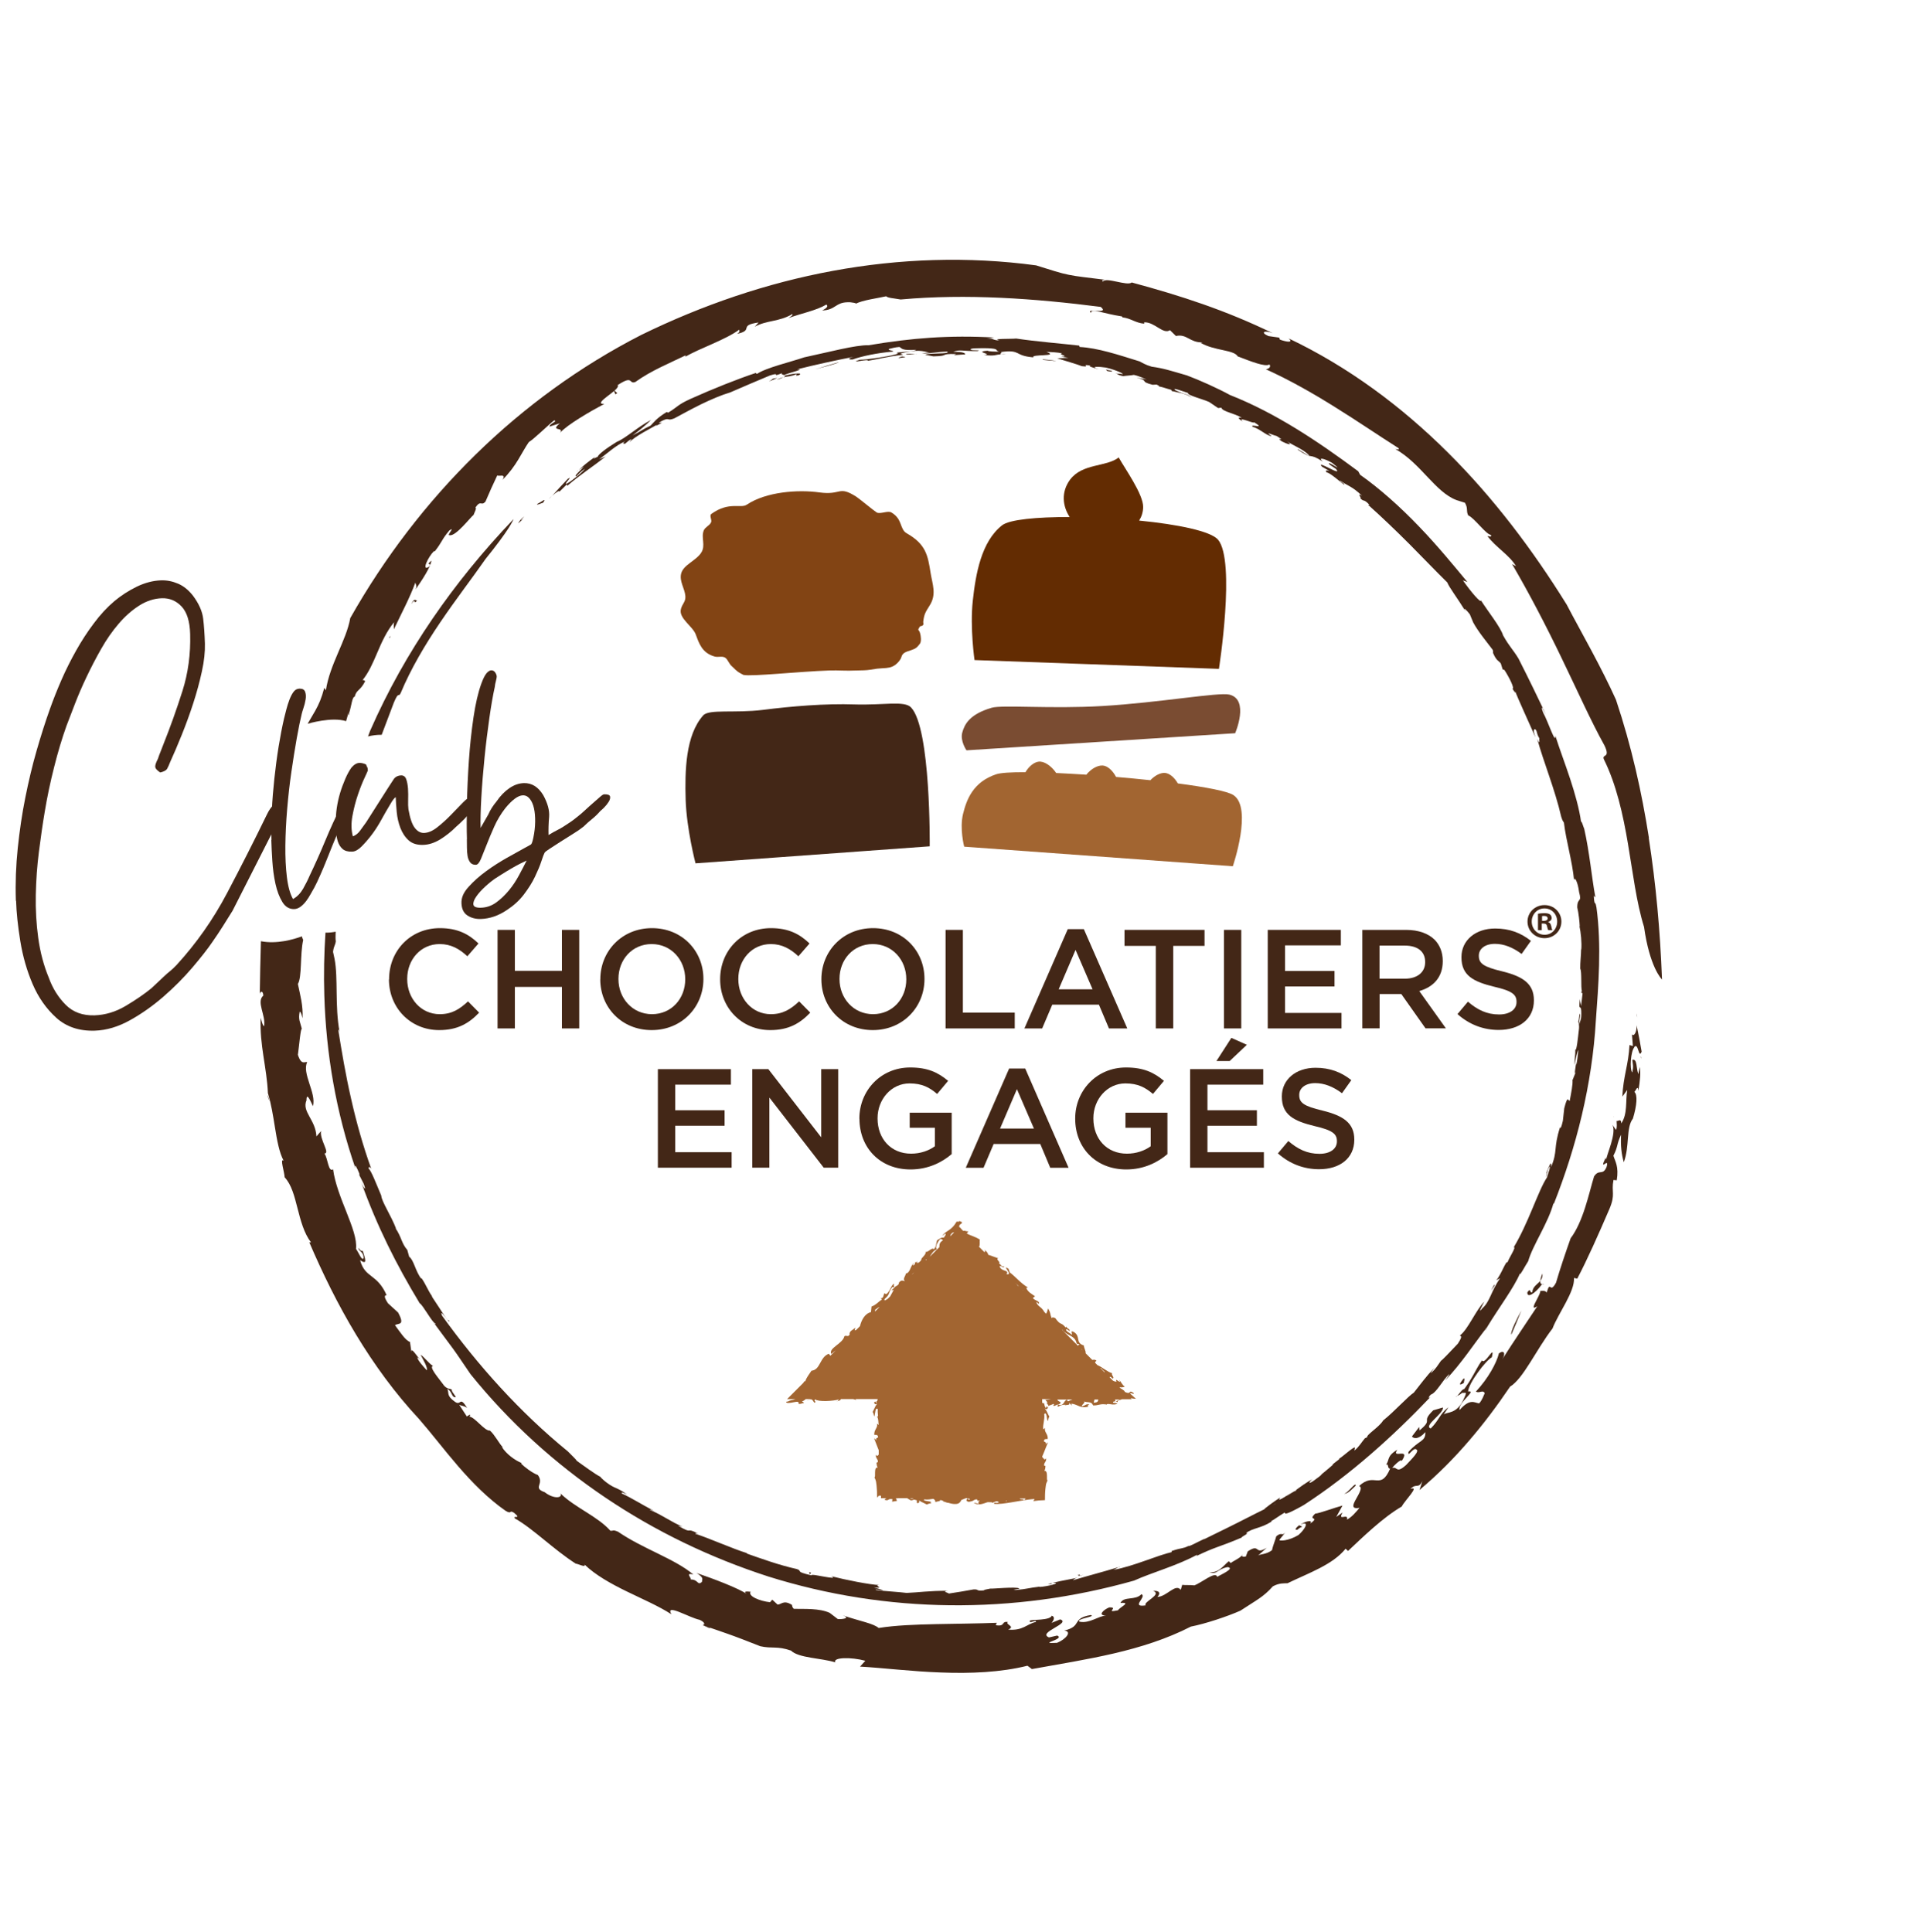
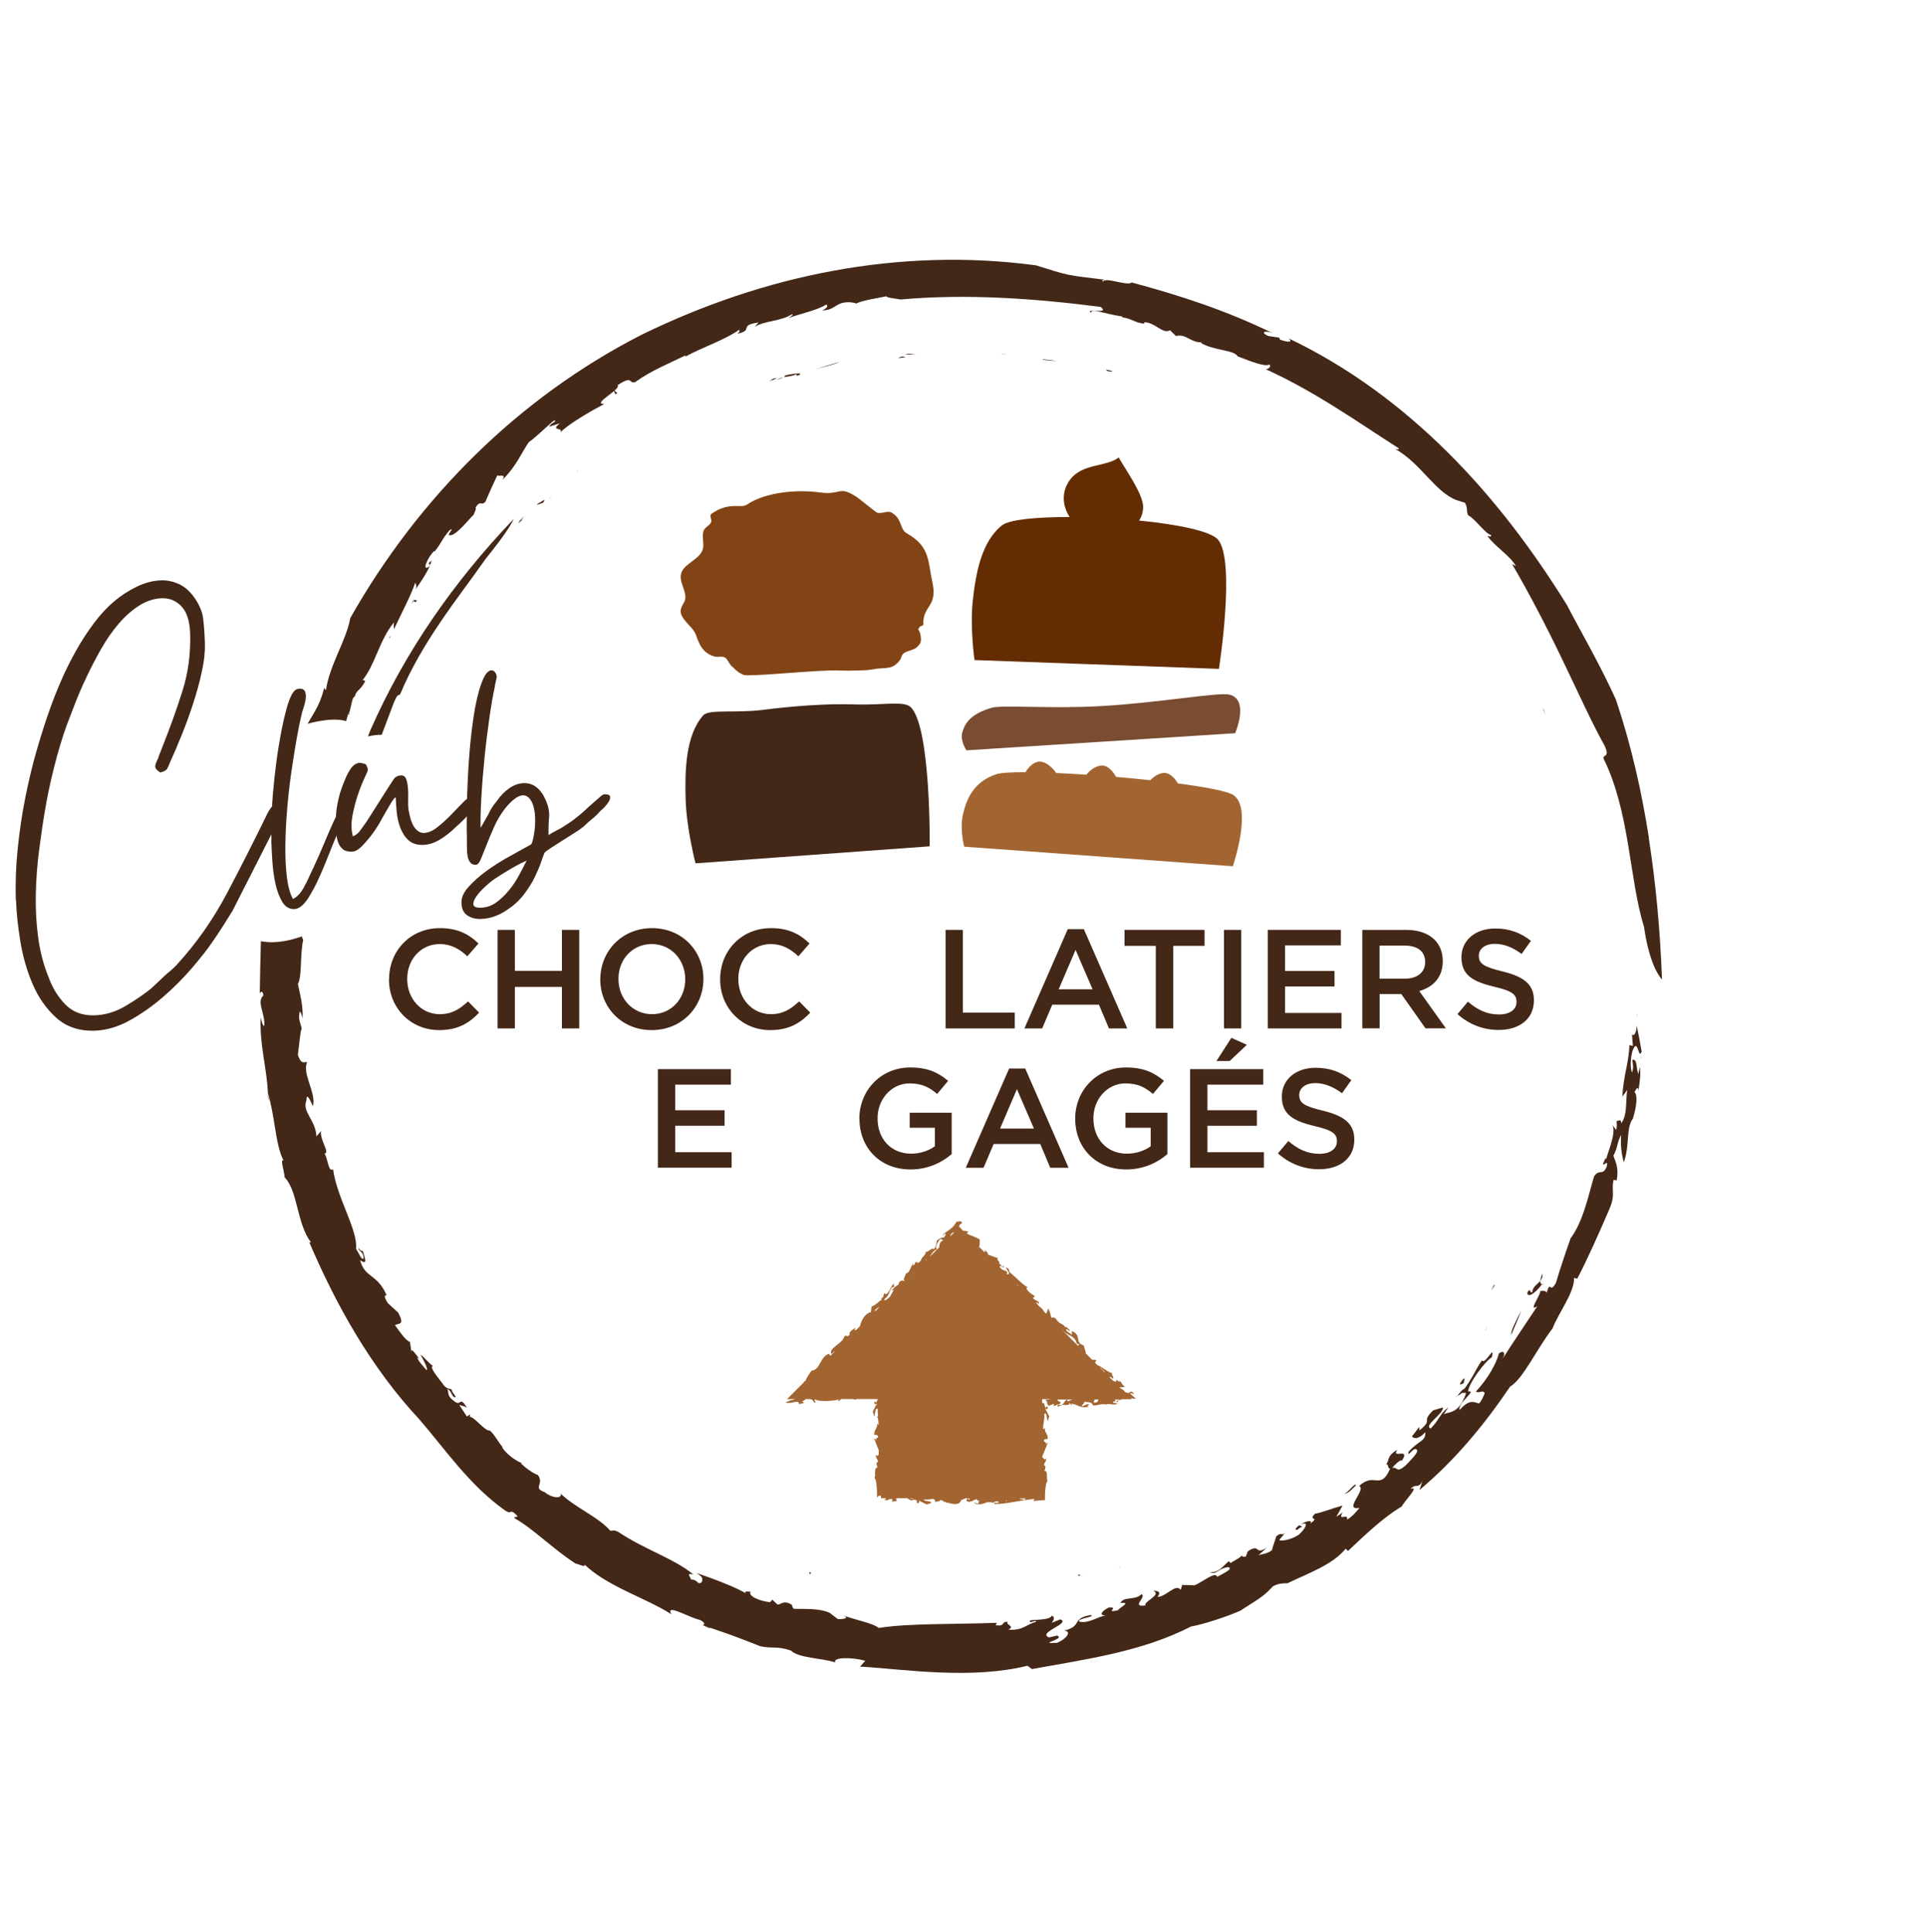
<svg xmlns="http://www.w3.org/2000/svg" viewBox="0 0 264.91 265.68" data-name="Calque 1" id="Calque_1">
  <defs>
    <style> .cls-1 { fill: #a26531; } .cls-2 { fill: #432717; } .cls-3 { fill: #824414; } .cls-4 { fill: #7a4c32; } .cls-5 { fill: #632c02; } </style>
  </defs>
  <path d="M132.86,103.17l36.94-2.35s2-4.63-.79-5.31c-1.47-.36-9.64,1.11-17.48,1.57-7.02.42-13.76-.19-15.21.24-3.06.9-3.73,2.29-4.04,3.43-.3,1.14.58,2.41.58,2.41" class="cls-4" />
  <path d="M95.61,118.71l32.2-2.34s.17-16.19-2.56-19.09c-.91-.98-3.8-.29-7.78-.42-3.98-.14-8.66.25-12.59.75-3.9.48-7.41-.14-8.21.76-2.42,2.72-2.53,7.59-2.41,11.62.13,4.03,1.36,8.74,1.36,8.74" class="cls-2" />
  <path d="M169.57,109.33c-.79-.53-3.78-1.1-7.65-1.61-.48-.83-1.15-1.39-1.76-1.44-.61-.05-1.38.33-2.02,1-1.52-.16-3.12-.32-4.71-.45-.48-.9-1.19-1.53-1.83-1.57-.69-.05-1.59.43-2.26,1.26-1.44-.09-2.83-.17-4.14-.23-.69-1.02-1.69-1.66-2.43-1.56-.62.08-1.32.64-1.8,1.45-1.97-.01-3.41.08-4.01.28-3.18,1.06-4.08,3.46-4.57,5.47-.49,2.01.16,4.49.16,4.49l36.93,2.69s2.74-8,.1-9.77" class="cls-1" />
  <path d="M102.2,92.8c1.11.25,7.54-.46,11.86-.61,1.31-.04,1.99.08,3.85,0,.54-.02,1.12,0,1.78-.11q.96-.17,1.55-.19c.87-.04,1.28-.09,1.81-.45.39-.28.77-.74.86-1.08.17-.63.63-.72,1.37-.97.63-.22.74-.32,1.17-.86.25-.33.14-1.1.04-1.45-.17-.64-.45-.28-.03-.94.03-.04.35-.04.46-.23.06-.1-.02-.33,0-.45.14-1.09.32-1.29.91-2.25.95-1.53.34-2.9.1-4.44-.38-2.4-.63-3.93-3.28-5.44-1.01-.57-.53-1.95-2.12-2.87-.49-.28-1.54.28-2.02,0-.33-.2-2.47-1.96-2.79-2.16-2.5-1.59-2.01-.17-5.06-.59-3-.42-7.37-.08-9.99,1.68-.86.58-2.43-.48-4.87,1.27-.34.26.12.81-.05,1.17-.22.46-.78.62-.99,1.08-.43,1,.29,2.08-.36,3.08-.7,1.1-2.43,1.66-2.75,2.84-.3,1.09.49,2.07.57,3.14.05.79-.39.99-.6,1.73-.39,1.31,1.61,2.37,2.04,3.57.45,1.22.86,2.51,2.57,3,.53.15,1.05-.12,1.49.18.33.23.52.85.88,1.15.42.36.57.65,1.23,1" class="cls-3" />
  <path d="M167.46,74.22c-.99-1.19-5.57-2.12-10.86-2.64.34-.54.54-1.16.55-1.86.03-1.75-2.51-5.29-3.36-6.82-1.68,1.33-4.99.78-6.69,3.06-1.25,1.71-1.03,3.63-.05,5.13-4.52,0-8.27.34-9.29,1.14-2.86,2.24-3.63,6.69-4.03,10.39-.4,3.7.24,8.14.24,8.14l33.6,1.21s2.32-14.82-.12-17.76" class="cls-5" />
  <path d="M207.77,183.51c-.18-.3.77-2.22,1.38-3.31-.44,1.11-.9,2.21-1.38,3.31" class="cls-2" />
  <path d="M201.23,190.16c-.71.44-.68.18,0-.64.18.05.03.37,0,.64" class="cls-2" />
  <path d="M201.38,191.12c-.49.59-.88.76-1.26.92.23.16,1.02-1.46,1.26-.92" class="cls-2" />
  <path d="M186.38,204.27c-.36.31-1.03,1.15-1.6,1.12.55-.09,1.61-1.72,1.6-1.12" class="cls-2" />
  <path d="M179.04,209.91c-.27.14-.4.16-.65.41-.55.16-.17-.33.21-.6l.44.2Z" class="cls-2" />
  <path d="M56.55,83.07c.4-.96.64-.42.78-.53-.49.78-.14-.5-.78.53" class="cls-2" />
  <polygon points="84.86 54.05 84.59 54.22 84.35 53.61 84.86 54.05" class="cls-2" />
  <path d="M72.1,70.99c-1.38,1.44.92-.6-.86.98.12-.26.34-.59.86-.98" class="cls-2" />
  <path d="M73.83,69.32c.41-.19,1.5-1.05.8-.17-.19,0-.82.37-.8.17" class="cls-2" />
  <path d="M106.24,52.09c.03-.06.52-.1.63-.11-.43.14-.79.39-1.16.43.43-.16.34-.2.52-.32" class="cls-2" />
  <path d="M115.32,49.8c-.12.15-2.05.66-3.19.96,1.05-.34,2.12-.66,3.19-.96" class="cls-2" />
  <path d="M123.99,49.02c.76.04.55.11-.45.21-.08-.06.25-.13.45-.21" class="cls-2" />
  <path d="M124.58,48.68c.72-.07,1.08-.02,1.44.02-.04-.11-1.66.2-1.44-.02" class="cls-2" />
  <path d="M143.38,49.41c.45.05,1.44.08,1.83.29-.45-.18-2.2-.15-1.83-.29" class="cls-2" />
  <path d="M152.01,50.8c.27.08.38.12.71.17.49.18-.07.14-.49.05l-.22-.22Z" class="cls-2" />
  <polygon points="204.98 177.46 205.42 176.61 205.45 176.8 204.98 177.46" class="cls-2" />
  <path d="M148.96,216.55c-.92.26-.67,0-.83.02.84-.17-.28.22.83-.02" class="cls-2" />
  <polygon points="111.22 216.18 111.51 216.25 111.35 216.48 111.22 216.18" class="cls-2" />
  <path d="M53.49,134.67v-.04c0-3.85,2.88-7.01,6.99-7.01,2.49,0,4.01.87,5.3,2.11l-1.53,1.76c-1.08-1.01-2.25-1.68-3.8-1.68-2.6,0-4.47,2.13-4.47,4.78v.04c0,2.65,1.88,4.82,4.47,4.82,1.67,0,2.73-.68,3.89-1.76l1.53,1.55c-1.41,1.47-2.96,2.4-5.5,2.4-3.95,0-6.9-3.08-6.9-6.97" class="cls-2" />
  <polygon points="68.4 127.86 70.78 127.86 70.78 133.49 77.25 133.49 77.25 127.86 79.63 127.86 79.63 141.41 77.25 141.41 77.25 135.7 70.78 135.7 70.78 141.41 68.4 141.41 68.4 127.86" class="cls-2" />
  <path d="M82.53,134.67v-.04c0-3.81,2.94-7.01,7.1-7.01s7.07,3.16,7.07,6.97v.04c0,3.81-2.94,7.01-7.11,7.01s-7.07-3.16-7.07-6.97M94.2,134.67v-.04c0-2.63-1.92-4.82-4.61-4.82s-4.57,2.15-4.57,4.78v.04c0,2.63,1.92,4.82,4.61,4.82s4.57-2.15,4.57-4.78" class="cls-2" />
  <path d="M99,134.67v-.04c0-3.85,2.89-7.01,6.99-7.01,2.5,0,4,.87,5.3,2.11l-1.53,1.76c-1.08-1.01-2.25-1.68-3.79-1.68-2.59,0-4.47,2.13-4.47,4.78v.04c0,2.65,1.88,4.82,4.47,4.82,1.66,0,2.73-.68,3.89-1.76l1.53,1.55c-1.41,1.47-2.96,2.4-5.5,2.4-3.95,0-6.89-3.08-6.89-6.97" class="cls-2" />
-   <path d="M112.92,134.67v-.04c0-3.81,2.94-7.01,7.1-7.01s7.07,3.16,7.07,6.97v.04c0,3.81-2.94,7.01-7.1,7.01s-7.07-3.16-7.07-6.97M124.59,134.67v-.04c0-2.63-1.92-4.82-4.61-4.82s-4.57,2.15-4.57,4.78v.04c0,2.63,1.92,4.82,4.61,4.82s4.57-2.15,4.57-4.78" class="cls-2" />
  <polygon points="129.99 127.86 132.37 127.86 132.37 139.24 139.5 139.24 139.5 141.41 129.99 141.41 129.99 127.86" class="cls-2" />
  <path d="M146.79,127.76h2.21l5.97,13.65h-2.52l-1.38-3.27h-6.41l-1.39,3.27h-2.44l5.96-13.65ZM150.2,136.03l-2.34-5.42-2.32,5.42h4.67Z" class="cls-2" />
  <polygon points="158.89 130.06 154.59 130.06 154.59 127.86 165.59 127.86 165.59 130.06 161.29 130.06 161.29 141.41 158.89 141.41 158.89 130.06" class="cls-2" />
  <rect height="13.55" width="2.38" y="127.86" x="168.26" class="cls-2" />
  <polygon points="174.28 127.86 184.33 127.86 184.33 129.99 176.66 129.99 176.66 133.51 183.46 133.51 183.46 135.64 176.66 135.64 176.66 139.28 184.42 139.28 184.42 141.41 174.28 141.41 174.28 127.86" class="cls-2" />
  <path d="M187.27,127.86h6.04c1.7,0,3.04.5,3.91,1.35.72.74,1.12,1.74,1.12,2.92v.04c0,2.23-1.33,3.56-3.23,4.1l3.66,5.13h-2.8l-3.33-4.72h-2.98v4.72h-2.38v-13.55ZM193.13,134.57c1.71,0,2.79-.89,2.79-2.26v-.04c0-1.45-1.05-2.25-2.81-2.25h-3.46v4.55h3.48Z" class="cls-2" />
  <path d="M200.37,139.43l1.43-1.7c1.3,1.12,2.59,1.76,4.28,1.76,1.47,0,2.4-.68,2.4-1.7v-.04c0-.97-.54-1.49-3.06-2.07-2.89-.7-4.51-1.55-4.51-4.04v-.04c0-2.32,1.94-3.93,4.63-3.93,1.98,0,3.54.6,4.92,1.7l-1.28,1.8c-1.22-.91-2.44-1.39-3.67-1.39-1.4,0-2.21.72-2.21,1.61v.04c0,1.04.62,1.51,3.21,2.13,2.87.7,4.36,1.72,4.36,3.97v.04c0,2.53-1.99,4.05-4.84,4.05-2.07,0-4.03-.72-5.65-2.17" class="cls-2" />
  <polygon points="90.44 147.01 100.48 147.01 100.48 149.14 92.82 149.14 92.82 152.66 99.61 152.66 99.61 154.79 92.82 154.79 92.82 158.43 100.58 158.43 100.58 160.56 90.44 160.56 90.44 147.01" class="cls-2" />
-   <polygon points="103.42 147.01 105.63 147.01 112.89 156.38 112.89 147.01 115.23 147.01 115.23 160.56 113.24 160.56 105.77 150.92 105.77 160.56 103.42 160.56 103.42 147.01" class="cls-2" />
  <path d="M118.14,153.83v-.04c0-3.79,2.9-7.01,6.99-7.01,2.36,0,3.81.66,5.21,1.84l-1.51,1.8c-1.04-.89-2.07-1.45-3.79-1.45-2.5,0-4.4,2.19-4.4,4.78v.04c0,2.79,1.84,4.84,4.61,4.84,1.28,0,2.44-.41,3.27-1.02v-2.54h-3.46v-2.07h5.77v5.69c-1.33,1.14-3.25,2.11-5.65,2.11-4.24,0-7.03-3.02-7.03-6.97" class="cls-2" />
  <path d="M138.73,146.92h2.21l5.96,13.65h-2.52l-1.37-3.27h-6.41l-1.39,3.27h-2.44l5.96-13.65ZM142.14,155.18l-2.34-5.42-2.32,5.42h4.66Z" class="cls-2" />
  <path d="M147.81,153.83v-.04c0-3.79,2.9-7.01,6.99-7.01,2.36,0,3.81.66,5.21,1.84l-1.51,1.8c-1.05-.89-2.07-1.45-3.79-1.45-2.5,0-4.4,2.19-4.4,4.78v.04c0,2.79,1.84,4.84,4.61,4.84,1.28,0,2.44-.41,3.27-1.02v-2.54h-3.47v-2.07h5.77v5.69c-1.33,1.14-3.25,2.11-5.65,2.11-4.24,0-7.03-3.02-7.03-6.97" class="cls-2" />
  <path d="M163.61,147.01h10.05v2.13h-7.67v3.52h6.8v2.13h-6.8v3.64h7.76v2.13h-10.14v-13.55ZM169.28,142.71l2.13.95-2.36,2.23h-1.82l2.05-3.18Z" class="cls-2" />
  <path d="M175.68,158.59l1.43-1.7c1.3,1.12,2.6,1.76,4.28,1.76,1.47,0,2.4-.68,2.4-1.7v-.04c0-.97-.54-1.49-3.06-2.07-2.88-.7-4.51-1.55-4.51-4.05v-.04c0-2.32,1.94-3.93,4.63-3.93,1.98,0,3.54.6,4.92,1.7l-1.28,1.8c-1.22-.91-2.44-1.39-3.68-1.39-1.39,0-2.2.72-2.2,1.61v.04c0,1.05.62,1.51,3.21,2.13,2.86.7,4.36,1.72,4.36,3.97v.04c0,2.54-1.99,4.05-4.84,4.05-2.07,0-4.02-.72-5.65-2.17" class="cls-2" />
  <path d="M142.05,201.76s-.07,0-.1.03c.05.08.09.15.12.19-.02-.06-.04-.12-.02-.21" class="cls-1" />
  <path d="M141.79,200.73l.04.03s-.03-.04-.04-.03" class="cls-1" />
  <path d="M142.02,204.16c-.08.12-.16.29-.24.49.1-.06.18-.1.24-.49" class="cls-1" />
  <path d="M142.01,201.1s-.05-.06-.07-.11c-.02-.02-.04-.04-.06-.07.05.08.09.15.13.18" class="cls-1" />
  <path d="M143.67,200.51c-.08.02-.15.06-.19.12l.19-.12Z" class="cls-1" />
  <path d="M156.2,192.37l-.78-.69c-.14-.19,0-.15.16-.09.16.06.36.14.24-.07-.43-.28-.45-.15-.54-.06-.08.09-.24.13-.68-.09.06-.08-.15-.23-.37-.37-.07-.04-.13-.08-.19-.11l-.15-.15c.34.07.71-.02.72-.11-.31-.15-.45-.58-.77-.91.26.43.05.28-.14.15-.2-.14-.37-.25-.21.1-.13.02-.32-.03-.49-.13l-.44-.44s-.02-.04-.02-.05c.14-.11.27.08.41.21.34-.12-.21-.46-.07-.75-.56-.12-1.46-.9-2.01-1.1l-.33-.33c.03-.12.07-.22.2-.25-.17-.23-.36-.16-.58-.14l-.92-.92c.1-.19-.28-.83-.23-1.06-1.24-.39-.4-1.24-1.36-1.84-.62-.35-.16.27-.32.36-.26-.27-.69-.39-.8-.7.15-.09.36.03.48.22.17-.38-.34-.25-.44-.73,0,.06.06.21-.09.19-.66-.79-.63-.18-1.41-1.27-.21-.06-.34-.19-.5.01-.3-.76-.03-.49-.47-1.33-.08.12-.12.49-.29.72l-.23-.23c-.49-.84-.83-.64-1.13-1.38.08.05.21.07.34.26.25-.4-.54-.43-.8-.81l.3-.24c-.34-.25-1.03-.59-1.2-1.16l.22-.05c-.96-.55-1.75-1.53-2.49-2.07l-.18-.51c-1.09-.68.79.98-.27.74.41-.6-.62-.29-.93-1-.04-.44.62.41.58-.08-.37.14-.34-.2-.69-.39.3-.18-.53-.59-.09-.7l-1.4-.5c-.02-.29-.31-.54-.55-.71.23.23.15.29.04.36l-.75-.75c.19-.11.05-.84.13-.97-.69-.45-1.24-.52-1.81-.85l.23-.29c-.14.03-.38-.06-.53-.08-.08-.01-.14,0-.16.04l-.32-.32c-.05-.09-.11-.17-.21-.21l-.03-.03-.03.03c0-.07.01-.14.03-.21.08-.29.31-.14.37-.48l-.37-.17-.14.21c.15-.36-.31.13-.18-.22-.78,1.45-1.52,1.27-2.03,2.07l.42-.33c.15.16-.08.35-.2.56-.4-.03-.48.11-.92.36-.18.42-.07.86-.47,1.25-.2-.37-.82.51-1.14.34.2.37-.68.88-.56,1.1-.16.27-.48.54-.63.38.02-.04.05-.13.11-.21l-.23.2c-.01-.05-.04-.07-.02-.1-.2.18,0,.4-.38.5-.07-.08.06-.21.14-.35-.56.46-.46,1.33-1.14,1.49.05.22-.52.82-.09,1-.27.05-.45-.25-.84.22.01.5-.57.39-.73.87.16-.7-.07-.07.05-.71-.4.18-.49.97-1.05,1.43-.11,0-.19-.09-.3-.1-.1.28-.1.71-.5.68l.2.16c-.44.25-.86.79-1.44.96l-.08.78c-.88.2-1.33,1.17-1.51,1.93l-.5.5c-.11.06-.2.09-.23.06.02-.08.05-.21.11-.36-.33.3-.91.49-.8.95-.23.41-.44.04-.72.23-.24,1.06-2.23,1.62-1.8,2.44.13-.13.36-.29.61-.49l-.74.74-.21-.28c-1.28.48-1.13,2.21-2.38,2.33-.28.41-.69.95-.83,1.38l-.11.12-.06-.05c-.03.05-.07.13-.11.21l-2.25,2.25h1.15c-.5.18-.43.1-.82.22l-.17.09-.27.05c-.08.26.59.16,1.01.07.46-.08.71-.14.72.2l-.1.02c.1.07.54-.06.81-.13-.02-.09-.21-.14-.28-.21.18-.04.38-.19.53-.32h.62c-.11.1-.32.13-.47.23.18-.07.34-.13.48-.2.33-.02.36.32.57.48.37-.22-.21-.16.08-.47.46.36,2.45.26,3.4-.02-.33.04-.12.31-.51.26.14.06.61-.07.65-.28h1.67c.15.04.3.08.44.12l-.1-.12h3.05c-.03.09-.05.18-.07.27-.03,0-.07.02-.12.08.01.03.03.07.04.1-.03.04-.06.08-.11.11.03-.23-.05-.27-.23-.12.01.04.02.14.07.21.05.05.15.12.34-.03,0,0,0,.01,0,.02-.04.07-.08.13-.13.19-.05.04-.11.17-.17.3-.11.24-.23.47-.32.65.13.11.15.46.22.62.16-.33.11-1.39.49-1-.03.31,0,.58.03.85-.01.15-.05.23-.16.11.26.34.18.94.26,1.19l-.26-.18c.22.53-.44.85-.34,1.56.17-.02.52-.06.51.33-.09.11-.35.03-.25.44-.12-.2-.21-.26-.3-.3.2.48.41,1.08.64,1.64v.58c-.12.16-.21.3-.4.03-.02.58.28.5.29,1l-.2.1c.05.35.03.43.17.68-.62-.15-.2,1.49-.47,1.31.08.13.14.28.19.44l.04.13.03.19.05.39c.06.53.08,1.07.07,1.65l.26-.26h.28v.35h.76c-.11.05-.21.11-.28.21.63.24.4-.19,1.09-.08l-.04.35.67-.11c-.08-.17-.12-.28-.14-.37h.17s-.02.06-.01.09c0-.03.04-.06.07-.09h1.36s-.02,0-.03.02l.48.28c.16,0,.31-.05.44-.11.17.05.33.07.45.14-.08.01-.1.07-.05.15-.05.04-.03.11.05.21.04-.01.14-.01.21-.07.04-.03.08-.1.05-.2.01-.03.01-.06,0-.1.04.03.09.05.13.08.04.05.17.11.29.16.24.11.47.23.65.32.11-.12.46-.14.62-.22-.05-.03-.13-.05-.21-.06.08-.02.16-.04.21-.07-.25-.12-.91-.12-1.05-.28.01-.02.02-.05.06-.08.46.06.85-.02,1.24-.08.21.12.33.29.26.44l.63-.15s.06-.08.06-.12c.18,0,.34.08.51.17-.06.02-.12.04-.18.06.08-.02.19-.02.3.01.15.07.31.13.5.14.31.09.66.19,1.04.16.47-.03.61-.29.75-.56.22-.08.43-.17.64-.25h.19c-.02.11-.16.26-.13.34.16.21.38.19.6.11.39-.04.38-.28.83-.28l.1.2c.13-.02.22-.03.3-.04-.06.09-.36.2-.1.45-.3,0-.32-.11-.74-.15.65.49,1.46.06,1.9-.07h.09s.04,0,.06,0c.31,0,.57-.01.49.11.13-.08.28-.14.44-.19l.13-.04h.05c.13.02.25.05.29.12-.24.25-.69-.1-.66.22.62.08,1.5-.05,2.46-.21l1.48-.25.74-.11c.11-.02.29-.03.44-.05l.46-.04c-.05.09-.11.19-.18.29.48-.07,1.03-.12,1.6-.13,0-.56.01-1.09.07-1.6l.05-.39.03-.19.04-.13c.05-.16.12-.31.19-.43-.27.18.15-1.42-.47-1.28.14-.24.12-.32.17-.66l-.2-.09c0-.5.31-.42.29-.98-.26.35-.34,0-.54-.18v-.09c.29-.64.54-1.36.78-1.92-.09.05-.19.1-.3.29.1-.39-.16-.33-.25-.43-.01-.38.33-.33.51-.32.11-.69-.55-1-.34-1.52l-.27.18c-.07-.71.24-1.32.14-2.1.38-.38.32.64.49.97.08-.16.1-.5.22-.61-.1-.17-.21-.39-.32-.63-.06-.12-.11-.25-.17-.29-.05-.07-.1-.14-.15-.22.22.18.32.1.37.04.05-.07.06-.17.07-.2-.18-.15-.27-.11-.24.12-.24-.13-.19-.43-.33-.73-.08.12-.14.08-.22-.03v-.47h1.21c-.32.05-.58.1-.78.09.11.17.49.44.13.46.17.03.23.23.34.41.06-.1.17-.12.25-.14.05-.01.09-.03.13-.05.06-.02.17-.06.25-.12.33.23-.22.08.11.3l.47-.21c.35.05-.36.23.18.28.06-.13.5-.28.92-.25l-.12.08c.32-.09.78.02.62-.35l.38.38-.07-.26c.89.1,1.22.72,2.36.4-.28-.08-.03-.22.12-.27-.47-.18-.59.19-1.04.23-.07-.26.7-.56.15-.72.6.3,1.13-.04,1.39.6.37.02.61-.05.86-.1.13-.03.25-.05.39-.06.07,0,.15,0,.22,0,.08,0,.23.01.36.03l-.02.09c.08-.21.28-.16.59-.12.3.05.74.09.94-.12l-.59-.09c-.08-.17.15-.18.43-.21.03.07.02.07.21.15-.15-.28.5-.34.57-.42h1.34l-.14-.14c.28.05.53.08.75.08M120.3,180.33c-.02-.06-.02-.13.02-.24.3-.24.46-.33.59-.37l-.61.61ZM122.37,178.26l-.33.32c-.12.08-.59.44-.42.03.83-.73.41-.83,1.05-1.64.72-.01-.71.73.2.37-.18.38-.37.65-.5.92M140.63,177.44v.04s-.04-.04-.04-.04c.02,0,.03,0,.04,0M131.1,169.42s.01.05.02.08l-.49.49c.03-.2.1-.4.47-.57M128.81,171.77c-.34-.24.09-1,.44-1.4.21-.05.3.1.38.18-.51.29-.48.59-.49.93l-1.32,1.32c.22-.37.5-.87.99-1.02M127.39,173.23l-.06.06c-.05-.02-.08-.06-.07-.14.04.05.09.07.13.08M125.67,174.96l-.33.32c.08-.12.19-.23.33-.32M125.09,206.04h.39,0s.05.02.07.03c0,0,0,.02,0,.03-.03,0-.06,0-.1,0-.18.04-.27-.01-.35-.06M133.04,206.04h.16c.05.04.11.08.15.12l-.16.06c-.07-.03-.11-.1-.15-.18M138.3,206.43s0-.07-.01-.1c.04,0,.07,0,.11,0-.02.05-.05.09-.1.11M139.68,176.53l-.04-.04s.04,0,.06,0c0,.01-.01.03-.02.04M139.79,176.64s.02-.02.04-.01c.11.08.18.18.23.28l-.27-.27ZM140.79,206.28c-.13-.21-.59-.04-.6-.24h.82l-.21.24ZM145.45,193.15c.86-.38-.09-.4-.08-.71h1.36c-.58.13-.33.92-1.28.71M146.84,192.68c-.08-.07-.25-.17-.05-.25h.66c-.21.07-.42.14-.6.25M148.2,185.05l-2.19-2.19v-.05c.66.9,1.82.78,2.01,1.96l.43.04c-.13,0-.18.13-.25.25M148.58,185.43c.11.06.19.15.25.24l-.25-.24ZM150.35,192.87l.12-.44h.52c-.08.2.04.41-.65.44M151.84,188.7l-.58-.59s.08.02.11,0c.12.27.56.47.48.59M153.31,192.68c.04-.08,0-.18-.03-.25h.69c-.2.06-.34.2-.66.25" class="cls-1" />
  <path d="M134.7,183.12c-.05-.05-.11-.1-.2-.17-.11-.02.03.05.2.17" class="cls-1" />
  <path d="M133.04,180.99l-.09.11s.08-.04.09-.11" class="cls-1" />
  <path d="M127.28,184.42l.11-.11s-.09.06-.11.11" class="cls-1" />
  <path d="M120.76,191.37l-.46.14.17.11c.07-.12.16-.21.29-.24" class="cls-1" />
  <path d="M120.47,191.61c-.05.08-.08.16-.11.24.07-.06.13-.13.15-.21l-.04-.03Z" class="cls-1" />
  <g>
    <path d="M211.75,176.12c-.39.47-1.02.75-1.11,1.56-.35.24-.17-.73-.67.02-.05.88,1.11.12,1.98-1.07.04-.02.06-.03.09-.04-.19-.03-.32-.13-.29-.47Z" class="cls-2" />
    <path d="M212.04,176.59c.06,0,.13.01.2,0-.02-.05-.09-.06-.2,0Z" class="cls-2" />
    <path d="M211.75,176.12c.2-.25.34-.55.29-1.01-.19.47-.27.79-.29,1.01Z" class="cls-2" />
    <path d="M221.91,153.65c-.04-.08-.09-.15-.15-.21l.15.21Z" class="cls-2" />
    <path d="M53.64,87.43c-.04.09-.08.17-.12.25.11.08.13-.05.12-.25Z" class="cls-2" />
    <path d="M190.76,201.25c.27-.21.44-.39.56-.56-.12.07-.3.24-.56.56Z" class="cls-2" />
    <path d="M37.05,151.4s0-.03,0-.05c-.09-.27-.17-.54-.27-.8.03.32.12.49.27.85Z" class="cls-2" />
    <path d="M225.56,145.27c.02.1.04.21.05.31.02-.14.02-.27-.05-.31Z" class="cls-2" />
    <path d="M97.48,223.86c.07,0,.14-.02.19-.04-.34-.11-.69-.23-1.07-.36l.88.4Z" class="cls-2" />
    <path d="M225.08,139.91c-.01-.2-.05-.4-.12-.57.04.19.07.38.12.57Z" class="cls-2" />
  </g>
  <g>
    <path d="M153.23,51.33c-.09-.01-.2-.02-.34-.03l.34.03Z" class="cls-2" />
    <path d="M137.63,48.71c.13.02.36.03.74.03-.31-.03-.55-.04-.74-.03Z" class="cls-2" />
    <path d="M107.7,51.87c-.29.06-.59.16-.91.37.45-.16.73-.28.91-.37Z" class="cls-2" />
    <path d="M52.47,101.04c.59-1.59,1.16-3.09,1.67-4.42.71-1.72.63-.61.96-1.36,1.35-3.24,3.31-6.58,5.43-9.7,2.12-3.14,4.38-6.06,6.22-8.7,1.58-1.96,2.56-3.31,3.13-4.19.57-.88.73-1.3.73-1.3-4.25,4.45-7.91,8.96-11.17,13.73-3.25,4.77-6.11,9.81-8.56,15.39-.1.25-.19.52-.29.77.59-.14,1.24-.24,1.89-.22Z" class="cls-2" />
    <path d="M153.74,215.51c.08-.02.16-.05.24-.07,0-.05-.1,0-.24.07Z" class="cls-2" />
    <path d="M107.7,51.87c.55-.12,1.09-.1,1.74-.41.37-.02-.45.33.38.13.68-.35-.52-.29-1.85.03-.04,0-.05,0-.08,0,.08.05.07.12-.18.25Z" class="cls-2" />
    <path d="M204.48,182.44s-.02.03-.03.05c-.13.21-.26.43-.38.63.18-.23.26-.38.42-.68Z" class="cls-2" />
    <path d="M196.76,191.99s-.08.08-.11.12c.04-.03.07-.07.11-.12Z" class="cls-2" />
    <path d="M177.88,205.08s-.07.04-.11.07c.01,0,.02-.01.04-.02.02-.02.05-.03.07-.05Z" class="cls-2" />
    <path d="M212.18,97.52s-.07-.09-.1-.12c.14.29.28.59.43.92l-.33-.81Z" class="cls-2" />
-     <path d="M219.46,124.75c-.16-.97-.19-.18-.31-.97-.14-1.33.15,0,.15-.53-.48-2.59-.78-6.05-1.51-9.28-.16-.36-.39-1.26-.43-.93-.25-1.82-.84-3.91-1.52-5.98-.68-2.07-1.46-4.11-2.03-5.91.08,1.37-1.01-1.97-1.65-3.12-.28-.68-.22-.81-.05-.64-.53-1.12-.96-2-1.4-2.9-.55-1.12-1.11-2.27-1.96-3.94-.81-1.33-1.21-1.57-2.12-3.19-.35-1.15-2.07-3.28-3.05-4.82.06.52-1.44-1.25-2.47-2.74l.62.23c-1.85-2.23-4.09-4.97-6.63-7.61-2.53-2.64-5.35-5.19-8.12-7.14l-.26-.48c-5.61-4.17-11.38-8.02-17.64-10.49-1.59-.88-4.24-2.07-5.91-2.69-2.35-.68-3.18-.97-4.84-1.2-.87-.25-1.36-.57-1.68-.73-2.92-.91-5.74-1.85-8.23-1.98l-.06-.19c-2.43-.28-5.94-.56-8.66-.97-.78.08-3.51-.02-2.29.26-1.08-.02-.68-.34-1.79-.19l1.04-.21c-6.16-.35-11.39.07-17.24,1.06-1.76-.06-5.59.97-8.88,1.67-1.87.64-5.23,1.42-6.49,2.28l-.15-.14c-2.51.84-5.82,2.15-8.98,3.57-1.84.84-1.72,1.08-3.08,1.9l-.17-.11c-1.49.92-1.75,1.4-2.23,1.88-1.21.57-1.28.75-2.48,1.35,1.05-.77,1.91-1.49,2.54-2.13-1.9,1-3.48,2.52-4.72,3.02-1.49.91-2.55,1.75-2.63,2.06-.11,0-.93.53-.29-.05-1.07.78-1.74,1.31-2.31,1.88.2-.15.5-.34.72-.52-.41.54-1.45,1.34-1.06,1.37.48-.47.49-.53,1.19-1.04-.18.36-1.93,1.79-2.46,2.03-.64.27,1-1.21.11-.64-.73.76-1.44,1.54-2.14,2.32.5-.46,1.08-.83.97-.54l1.04-1.02.07.19c1.84-1.59,3.3-2.46,5.26-4.03l-.89.39c1.19-.86,2.28-1.92,3.55-2.46-.52.42-.07.25,0,.33.26-.22.54-.48.9-.67l-.29.48c.6-.78,3.26-2.1,3.78-2.43l-.15.16c1.98-.94-.43.02.86-.7,1.13-.56.59.09,1.68-.34.98-.52,2.29-1.25,3.67-1.93,1.38-.67,2.83-1.29,4.02-1.64,1.81-.79,3.81-1.64,5.46-2.33,1.68-.53,0,.35,1.67-.32-.15.17.12.21.31.27.08-.08.63-.25,1.15-.41.75-.22,1.43-.43.59-.38,2.49-.63,5.31-1.24,7.96-1.76-.88.18-1.08.44-.31.4,1.19-.43,3.33-.9,5.59-1.09-.07-.21-.8-.13-.59-.36.33-.08.87-.24,1.44-.27.35.19.28.53,2.31.38-.52.38-3.44.27-2.49.53-.87.35-4.46.86-5.3.85-1.71.6,1.4-.2,1.11.15,1.6-.26,2.32-.53,4.82-.83.01-.15-.84-.09.31-.33,2.21-.51,2.81,0,3.37-.01-.33.05-.77.09-1.1.15,1.48.01,1.99-.22,3.56-.25.44.39-2.5.13-3.06.43l1.14.22c2.4-.05.64-.37,3.12-.32l-.3.15,1.55-.1c.03-.15-.31-.39-1.64-.34.87-.39,1.23-.08,3.34-.12.69-.2-.9,0-.94-.21-.21-.2,1.25-.19,2.32-.18,1.75.08.89.28,1.58.47-.33.01-1.67-.02-1.53-.13-2.15.15.92.49-.57.59,1.62.2,1.57-.07,2.41-.09-.45-.06.28-.21-.08-.31,1.44-.21,1.9-.05,2.32.15.42.21.83.47,2.18.58-.26-.23.66-.26,1.41-.3.75-.04,1.33-.1.36-.45.67.02,1.51.05,2.18.2-.77.14,1.18.4-.15.44l.99.17-1.54.07c1.07.34,2.83.84,3.39,1.08,1.43.17-.39-.34,1.25-.07-.6.01.39.33,1.1.49-1.42-.42.06-.37.99-.22,1.43.34,2.5.89,2.27.89l-1.08-.1c.61.08.23.21,1.17.38.34-.06,1.05-.09,1.45-.17.92.2,1.5.58,1.82.64l-1.46-.28c1.88.51.28.49,2.21,1l.55-.03c.36.15.51.3.13.25.34-.04,1.4.36,1.88.47l.08.17c.8.2,1.9.29,2.74.91-.62-.59-.93-.38-2.22-1.01-.75-.54,1.4.28,1.72.37-.21.28,1.98.82,2.91,1.24.48.35.93.61,1.22.83l.45-.05c.15.56,1.86.76,2.82,1.41-.58-.14-.58.05.1.48-.81-.8,1.76.44,1.57.1,1.75,1.08-.62.14-.2.64,1.01.25,1.9,1.24,2.64,1.29-1.22-.83.31-.07.65-.04,1.58.98-.34-.03.73.75.68.36,1.69.68.71-.03.88.63,2.09,1.03,2.99,1.88.3.45-1.95-1.18-1.45-.67,2.14,1.45,1.37.28,3.4,1.61-.79-.69.25-.42,1.27.17,2.11,1.68-1.02-.6-.35.23l.89.61c.49.59-.24.23-.96-.13-.73-.35-1.45-.72-.97-.19l1,.58c-.27-.07-.67-.14-.35.22.39-.04,2.18,1.57,2.37,1.66.32-.02-.77-.53-.52-.54,1,.71,1.65.77,3.01,2.09-.89-.56.11.48-.29.29.64.66.38,0,1.3.94h-.19c1.83,1.63,3.81,3.53,5.7,5.42,1.88,1.89,3.66,3.76,5.18,5.25.31.75,1.29,1.99,2.58,4.07-.56-.92.16-.17.53.32l.46,1.11c.68,1.27,1.88,2.7,2.68,3.77.08.22.06.32.04.41.5,1.17.79,1.07,1.08,1.47l.25.81.24.08c.7,1.07,1.44,2.6,1.11,2.58.27.42.54.84.33.23.44,1.2,1.91,4.35,2.83,6.45-.34-1.03-.23-.97-.1-1.13.4.19.15.5.65,1.29-.1.07.18,1.07-.3.07.79,2.97,2.43,6.92,3.29,10.68.23.74.22.5.38.85.28,2.43,1.15,5.28,1.39,7.9.04-.6.51.17.69,1.62.43,1.56-.26.67-.25,2.12.18.7.32,2.04.34,2.6l-.04-.04c.19.86.34,2.25.25,3.29l-.02-.16c0,.86-.14,1.84-.12,2.73.24.4.06,2.57.23,3.11-.03.11-.04-.06-.1.18l.19.08-.2,1.77c-.05-.39-.13-.48-.16-.98-.24,1.88.14.65.18,1.65.05,1.33-.15,1.24-.28,1.87-.05-.55.13-.96.12-1.29-.1-.77-.12.79-.24.81-.03.28.2.42.05,1.38-.1.84-.29,2.8-.47,2.54.02.72-.13,1.56-.12,2.11.15-.67.38-1.9.53-2.03-.05.62-.18,1.85-.3,2.03l.02-.5c-.02.5-.39,2.28-.03,1.39l-.49,1.22c.07.5-.18,1.78-.38,2.83-.23,0-.27-.88-.75,1.03l-.19,1.71c-.2.88-.31,1.09-.4.92-.93,2.92-.28,3.2-1.22,5.44.08-1.06-.21-.25-.63.75.03.06.07.18-.07.6.21-.25.05-.66.48-1.39.23-.19-.22.98-.34,1.46-.62.92-1.28,2.57-2.04,4.37-.75,1.8-1.62,3.74-2.53,5.23.39-.07-.63,1.42-.87,2.1-.18-.34-.89,1.75-1.55,2.46l.54-.29c-1.23,1.74-1.39,3.23-2.44,4.13-.74.95.03-.46.26-.91-1.17,1.2-2.23,3.81-3.33,4.64.02.19.49-.08-.3,1.14-.8.85-2.38,2.52-2.29,2.31-.56.77-.64,1.03-1.41,1.75,0-.13.29-.47.47-.75-1.14,1.21-1.92,2.28-2.82,3.42-.78.49-2.73,2.65-4.21,3.82-.57.96-2.36,1.96-2.21,2.35,0-.06-.21.06-.31.11-.46.55-.75,1.1-1.43,1.69l.07-.38c-.03-.37-2.03,1.55-2.34,1.57.75-.3-.81.62-.75.81l-.81.69c-1.33,1.04-.08.23-1.77,1.45-.97.68-.5-.01-.14-.22-.9.45-1.7,1.08-2.54,1.67.33-.21.45-.27.18-.03-.04-.02-.13.02-.25.08-.31.22-.63.44-.96.64,0-.01,0,0,0-.01.35-.24.68-.45.92-.61-.24.12-.59.34-.95.56-.05.01-.13.07-.24.15-.3.18-.58.34-.78.41l.14-.32c-.62.38-2.25,1.56-2.16,1.6-1.43.69-3.34,1.7-5.08,2.55l-3.4,1.67c.33-.19.33-.26.02-.05-.9.42-1.87.98-2,.89-.87.42-.88.2-2.27.68-.04-.03-.14.26.24.09-2.43.56-5.33,1.97-8.29,2.52.24-.08.53-.27.74-.39-2.19.67-4.3,1.21-6.29,1.81.2-.13.12-.2.65-.35-1.56.3-3.38.63-4.09.91,1.09-.06.06-.12.78-.21,1.16,0-.84.5-1.9.57l-.04-.04c-1.58.19-1.64.31-3.23.46-.97-.03.82-.13.43-.22-.4-.26-3.64.07-3.97.03-.38.08-.92.16-.85.24-1.24.12-.58-.17-1.44-.13-1.13.21-2.27.4-3.42.57.08-.09-1.09-.3-.07-.38-2.59-.02-4.09.23-5.71.29-.77-.11-3.31-.27-4.18-.39-.39-.22.73.11.95,0l-1.28-.37c1.72.21-.18-.33.77-.32-1.39-.06-4.62-.71-6.63-1.22.67.32-.02.23-.87.08-.86-.15-1.87-.37-1.86-.2-2.38-.55-1.11-.55-1.98-.86-2.47-.55-4.74-1.38-6.91-2.14,0,0-.02-.05.11-.03-2.03-.62-5.14-2.03-7.18-2.69.12-.02-.03-.16.48.03-2-1.08-.57.21-2.84-1.14l.62.13c-1.53-.6-2.75-1.58-4.48-2.29-.01-.11.36.08.61.16-1.52-.78-3.14-1.81-4.47-2.42-.13-.21.11-.16.71.14-1.35-1.02-1.7-.76-2.91-1.72-.36-.27-.96-.86-.72-.7-.71-.32-2.59-1.73-3.28-2.21-.11-.22-.57-.62-1.24-1.31-6.55-5.34-12.37-11.82-17.28-18.65-.52-1.34,1.27,1.51.95.64-.19.21-.89-1.11-2.32-3.22l-.02-.11c-.62-.9-.78-1.51-1.44-2.48l-.04.07c-.79-.99-1.02-2.58-1.65-3l-.26-.94c-.83-.95-.78-1.78-1.65-3.03l.12.13c-.73-1.9-2-3.75-2.05-4.57-.68-1.6-1.39-3.47-1.73-3.7-.03-.39.19-.21.35,0-1.1-3.05-2.04-6.37-2.77-9.64-.75-3.27-1.29-6.5-1.75-9.38.02-.29.1.06.17.23-.67-3.59-.18-7.4-.69-10.06l-.21-.97c.11-.86.27-.78.38-1.44-.05-.26-.04-.77-.02-1.33-.43.09-.91.14-1.4.13-.19,2.86-.25,5.74-.16,8.62.24,8.02,1.61,16.08,4.28,23.78-.18-.85.23-.03.54.74v.22s.58,1.14.58,1.14c.44,1.13.03.73-.34-.22,2.19,6.09,4.8,11.3,8.05,16.68.44.22,1.78,2.76,2.15,2.77.12.27-.04.05-.19-.06l2.66,3.59c.66.9,1.23,1.8,2.37,3.45,5.34,6.62,11.61,12.3,18.52,16.96,6.91,4.66,14.46,8.29,22.44,10.87,16.21,5.08,33.57,5.26,50.25.56,2.44-1.11,5.95-2.06,8.71-3.58l-.14.2c1.2-.58,1.97-.9,2.84-1.22.87-.32,1.83-.65,3.39-1.32-.03-.15,1.15-.62.6-.62.95-.72,2.05-.64,3.47-1.56.09.04-.11-.12.24-.22,1.82-1.21,1.65-1.09,1.65-.96,0,.11.17.25,2.59-1.12,6.47-4.2,12.33-9.53,17.42-14.87-.25.23-.42.18.02-.3.79-.25,1.6-1.95,2.55-2.84,0,.13-.38.62-.58.91,2.32-2.46,3.84-4.86,5.8-7.39,1.58-2.6,3.71-5.45,4.5-7.35-.09.51.76-1.13,1.13-1.68.6-2.17,2.77-5.28,3.48-7.99l.04.12c1.52-3.85,2.86-7.97,3.86-12.23,1-4.25,1.67-8.63,1.92-12.94.35-4.83.81-10.34.08-15.66ZM174.97,206.99c.17-.1.36-.23.58-.37-.21.15-.41.28-.58.37Z" class="cls-2" />
    <path d="M86.5,60.83c-.04.06-.08.11-.1.16l.1-.16Z" class="cls-2" />
    <path d="M79.29,64.86c.07-.07.15-.15.22-.22-.12.09-.22.17-.22.22Z" class="cls-2" />
    <path d="M107.88,51.62s-.06-.03-.1-.04c-.03.03,0,.04.1.04Z" class="cls-2" />
    <path d="M75.44,68.65c.14-.16.3-.32.44-.48-.17.16-.33.32-.44.48Z" class="cls-2" />
  </g>
  <g>
    <path d="M224.68,143.95c.56-.66.58,1.75,1,.65-.2-1.22-.44-2.43-.69-3.63.04.79-.3,1.61-.64,1.27l.13,1.59-.47-.13c-.12,2.63-.87,4.35-.98,7.09l.67-.92c-.25,1.57.07,3.3-.82,4.6-.02-.74-.37-.29-.64-.34,0,.38.1.82-.08,1.23l-.49-.69c.59,1.15-.81,4.11-.86,4.78l-.08-.26c-1.01,2.16.57-.27.13,1.27-.53,1.26-1.02.22-1.72,1.3-.35,1.13-.72,2.71-1.23,4.28-.5,1.57-1.16,3.13-1.99,4.22-.71,2-1.46,4.23-2.01,6.11-.9,1.67-.72-.5-1.29,1.37-.16-.32-.56-.24-.88-.23.06.16-.22.7-.49,1.22-.39.74-.73,1.42.09.88-1.52,2.3-3.26,4.85-4.82,7.3.52-.82.22-1.33-.46-.82-.34,1.38-1.5,3.46-3.16,5.25.46.31.95-.31,1.21.23-.16.34-.35.95-.77,1.4-.67-.1-1.25-.72-2.69.91-.28-1.01,2.48-2.74,1.17-2.55.09-1.18,2.41-4.23,3.26-4.7.5-1.99-.95,1.16-1.35.42-.98,1.4-1.15,2.27-2.78,4.41.27.27.9-.39.34.75-.97,2.34-2.4,1.88-2.82,2.29.17-.31.47-.69.64-1-1.24.98-1.24,1.74-2.43,2.92-1.04-.38,1.76-2,1.69-2.89l-1.34.39c-1.81,1.76.14,1.09-1.89,2.77l-.04-.48-1,1.31c.24.29.9.46,1.85-.6.03,1.35-.82,1.03-2.32,2.71-.15.9.66-.69,1.07-.33.51.21-.61,1.3-1.4,2.14-1.4,1.25-1.12.19-1.92.41.21-.3,1.22-1.31,1.32-.97,1.3-1.96-1.51-.19-.61-1.54-1.49.9-1.02,1.35-1.55,2.07.41-.25.15.61.57.51-.66,1.57-1.23,1.67-1.86,1.63-.64-.04-1.35-.21-2.41.78.54.19-.02,1.06-.43,1.81-.42.75-.7,1.4.49,1.19-.47.56-1.06,1.28-1.73,1.62.26-.99-1.37.34-.59-.98l-.88.61.86-1.56c-1.22.32-3.07,1.04-3.76,1.11-1.11,1.07.75.28-.65,1.36.34-.62-.73-.27-1.39.14,1.46-.6.52.78-.26,1.44-1.34.82-2.73.88-2.6.63l1.01-1.23c-.74.99-.56.03-1.46.78-.11.47-.47,1.32-.59,1.91-.8.61-1.65.51-1.92.74l1.21-1.08c-1.76,1.08-.85-.68-2.62.5l-.26.7c-.41.11-.69,0-.42-.35-.13.47-1.24.92-1.66,1.25l-.27-.25c-.69.56-1.42,1.7-2.67,1.49,1.09.43.99-.4,2.52-.68,1.11.17-1.15,1.13-1.43,1.34-.25-.84-2.14.81-3.15,1.17-.69-.07-1.25-.01-1.67-.07l-.2.68c-.74-.92-1.93.95-3.21.98.49-.52.26-.91-.59-.82,1.35.47-1.49,1.54-1.01,1.98-2.18.32.2-1.16-.59-1.54-.85.92-2.41.24-2.89,1.21,1.58-.13-.1.58-.34,1.01-1.94.4.23-.43-1.2-.4-.77.3-1.7,1.16-.39,1.11-1.16.08-2.29,1.13-3.68.86-.61-.41,2.35-.69,1.53-.92-2.71.46-1.11,1.54-3.65,2.14,1.14.1.24,1.19-.98,1.68-2.92.17,1.21-.48.02-1l-1.13.26c-.85-.35-.05-.83.74-1.3.8-.47,1.59-.93.79-1.18l-1.17.48c.24-.29.55-.81.02-.99-.22.68-2.8.51-3,.68-.19.55.97-.26.82.18-1.27.28-1.77,1.24-3.81,1.05,1.07-.45-.47-.7-.04-1.04-.99-.15-.26.66-1.67.44l.14-.33c-2.59.1-5.5.12-8.33.18-2.83.06-5.59.16-7.91.53-.76-.64-2.42-.89-4.92-1.73,1.09.38-.05.56-.7.5l-1.11-.85c-1.42-.65-3.46-.52-4.92-.55-.21-.18-.24-.36-.26-.54-1.19-.75-1.45-.03-1.99-.05l-.72-.67-.31.35c-1.38-.15-3.07-.83-2.67-1.44-.54-.05-1.09-.09-.51.32-1.16-.81-4.6-2.11-6.92-2.9.98.63.81.78.73,1.23-.62.55-.46-.34-1.53-.34.09-.27-.81-.97.36-.68-1.3-1.1-3.03-1.97-4.87-2.88-1.84-.9-3.79-1.84-5.48-3-.76-.33-.61-.1-1.06-.14-1.78-2-4.83-3.15-6.85-5.12.31.63-.93.8-2.18-.18-1.72-.61,0-1.1-.94-2.36-.76-.27-1.9-1.15-2.32-1.59l.11-.05c-.92-.37-2.14-1.25-2.74-2.23l.16.09c-.62-.67-1.09-1.69-1.79-2.33-.72.1-2.05-1.83-2.8-1.91-.03-.13.12-.03.04-.3l-.42.27-1.05-1.61c.41.19.64.12,1.09.43-1.07-1.73-.79-.21-1.69-.85-1.18-.86-.76-1.11-1.03-1.77.56.3.57.88.86,1.09.82.37-.43-.75-.23-.95-.17-.25-.72.04-1.28-.85-.53-.73-1.92-2.32-1.33-2.44-.68-.44-1.17-1.21-1.7-1.54.34.66,1.03,1.82.85,2.14-.45-.49-1.35-1.48-1.28-1.79l.42.36c-.43-.35-1.4-2.05-1.23-.94l-.22-1.53c-.63-.2-1.37-1.38-2.06-2.3.45-.33,1.43.12.43-1.74-.47-.42-.94-.85-1.4-1.28-.52-.81-.54-1.09-.18-1.11-.67-1.5-1.38-2.06-2.04-2.57-.66-.51-1.26-.96-1.61-2.24,1.06.71.71-.14.38-1.26-.12,0-.35,0-.58-.43-.13.43.69.43.68,1.42-.24.42-.7-.84-1.04-1.28.15-1.34-.54-3.1-1.3-5.04-.77-1.93-1.61-4.04-1.85-5.91-.67.47-.71-1.52-1.19-2.17.84,0-.71-1.98-.46-3.09l-.64.74c-.11-2.31-2.03-3.37-1.37-4.96,0-1.31.65.32.89.81.25-.95-.15-2.06-.5-3.15-.35-1.09-.67-2.15-.29-2.91-.34-.11-.79.49-1.28-1.01.18-1.28.38-3.76.55-3.55-.24-1-.52-1.26-.3-2.39.22.09.27.57.39.91.09-1.77-.32-3.16-.64-4.71.58-.96.28-4.06.73-6.06-.09-.15-.14-.32-.18-.49-1.18.44-3.46,1.09-5.63.67-.08,2.51-.12,4.99-.16,7.42-.04-.51.45-.76.49.06-1.01.84.39,2.76.1,4.21-.22-.1-.34-.78-.46-1.15-.17,3.77.84,6.8.99,10.36.46,1.48.71,3.11.96,4.65.29,1.82.6,3.52,1.2,4.62-.55-.41.11,1.54.14,2.29.94,1,1.34,2.58,1.77,4.26.43,1.67.89,3.44,1.86,4.7l-.24-.02c1.81,4.22,3.91,8.53,6.42,12.68,2.5,4.14,5.4,8.12,8.66,11.61,1.76,2.02,3.48,4.3,5.41,6.53,1.92,2.22,4.04,4.38,6.48,6.09.94.57.45-.19,1.19.29,1.13.96-.26.28.1.76,2.56,1.46,5.27,4.23,8.36,6.22.47.07,1.36.58,1.23.14,1.48,1.43,3.59,2.61,5.76,3.67,2.17,1.06,4.39,2.01,6.16,3.15-.88-1.56,2.46.48,3.9.77.74.35.73.64.42.74,1.29.45,2.33.79,3.36,1.16,1.31.46,2.62.97,4.55,1.73,1.68.37,2.28-.07,4.22.6,1.06,1.04,4.16,1.01,6.09,1.62-.38-.71,2.21-.75,4.13-.22l-.73.8c3.21.18,7.08.67,11.12.81,4.03.16,8.24-.01,11.9-.93l.61.46c3.81-.69,7.58-1.29,11.27-2.15,3.68-.86,7.27-1.99,10.58-3.69,1.97-.38,5.01-1.39,6.81-2.19,2.28-1.5,3.16-1.88,4.46-3.34.87-.49,1.59-.41,2.02-.43,3.02-1.46,6.19-2.54,7.99-4.75l.33.31c1.99-1.87,4.76-4.58,7.38-6.11.41-.83,2.56-2.91,1.2-2.42.82-.85,1.07.07,1.65-1.09l-.41,1.24c2.59-2.18,4.78-4.41,6.79-6.75,2.02-2.34,3.85-4.78,5.67-7.47.88-.52,1.79-1.79,2.74-3.29.96-1.5,1.95-3.23,3.09-4.7.77-2.05,3.09-5.07,2.95-6.95l.45.1c1.35-2.56,2.93-6.11,4.43-9.6.86-2.04.23-2.26.55-3.97l.45.04c.31-1.91-.22-2.58-.46-3.38.68-1.32.41-1.56,1.06-2.88-.09,1.42.05,2.7.37,3.78.83-2.21.28-4.75,1.25-6,.56-1.83.66-3.31.2-3.67.17-.09.49-1.09.55-.14.24-1.45.33-2.39.21-3.29-.04.28-.17.66-.2.99-.34-.77-.12-2.18-.84-1.96.08.74.18.8,0,1.73-.4-.46-.21-2.89.26-3.45Z" class="cls-2" />
    <path d="M226.68,115.2c-.99-6.3-2.38-12.56-4.53-18.99-.94-2.08-2.13-4.43-3.35-6.71-1.21-2.28-2.45-4.49-3.42-6.36-4.65-7.49-10-14.62-16.35-20.93-6.33-6.3-13.67-11.78-21.88-15.68.74.65-.31.49-1.19.17l-.11-.28-1.47-.21c-1.23-.54-.47-.83.59-.4-6.49-3.15-12.64-5.15-19.39-6.97-.61.54-3.56-.79-3.95-.12-.29-.2.02-.17.23-.26-2.41-.31-3.69-.42-4.91-.67-1.22-.24-2.35-.63-4.51-1.3-9.38-1.27-18.81-.93-27.93.75-9.13,1.68-17.96,4.71-26.35,8.81-8.42,4.31-16.07,9.89-22.78,16.46-6.71,6.57-12.5,14.12-17.23,22.48-.27,1.54-.97,3.12-1.68,4.78-.71,1.66-1.41,3.39-1.67,5.15l-.22-.34c-.38,1.44-.75,2.27-1.25,3.16-.3.53-.64,1.08-1.04,1.78.07-.02,3.3-.99,5.29-.36.13-.45.25-.86.34-1.19-.05.4.08.5.08.07.32-1,.42-2.27.76-2.23.24-1.02.71-.73,1.43-2.12.09.02-.18-.26-.36-.16.86-1.04,1.44-2.39,2.05-3.82.61-1.44,1.29-2.94,2.31-4.17-.1.25-.05.7-.04.99,1.05-2.22,2.16-4.27,2.95-6.42.05.32.26.39.03.94.97-1.4,2.06-3.06,2.18-3.97-.9.78.16.23-.33.84-1.1.72-.14-1.33.68-2.14l.1.04c1.07-1.35.91-1.58,2.03-2.9.89-.6-.48.77.03.67.85.19,2.96-2.6,3.28-2.78.15-.42.46-.93.26-1.03.78-1.12.76-.12,1.38-.81.51-1.21,1.06-2.42,1.63-3.62.06.24,1.33-.32.7.64,1.98-1.97,2.59-3.7,3.63-5.2.73-.44,2.71-2.39,3.47-2.98.61.07-.67.46-.63.85l1.44-.46c-1.47,1.17.64.46.01,1.31,1.02-1.13,4.11-2.92,6.08-3.97-.9.03-.33-.47.42-1.05.75-.58,1.67-1.22,1.42-1.54,2.22-1.45,1.47-.09,2.42-.42,2.24-1.61,4.67-2.56,6.9-3.66,0,0,.08.09-.02.19,1.98-1.18,5.49-2.31,7.43-3.74-.05.19.2.27-.32.59,2.42-.52.09-1.16,2.96-1.57l-.51.59c1.57-.91,3.37-.66,5.16-1.75.12.2-.29.37-.54.56,1.74-.65,3.78-1.02,5.21-1.86.29.21.09.48-.58.81,1.85-.05,1.8-1.1,3.5-1.13.49-.04,1.42.16,1.12.22.77-.49,3.28-.82,4.18-1.04.26.24.93.25,1.99.44,9.11-.82,18.45-.14,27.51,1.02,1.32,1.1-2.18.08-1.35.82.07-.69,1.55.08,4.27.49l.08.13c1.18.14,1.7.74,2.97.87v-.19c1.44-.07,2.6,1.72,3.55,1.08l.82.8c1.51-.33,1.89.92,3.64.88l-.23.07c1.91,1.1,4.57.93,5.09,1.86,1.76.66,3.77,1.49,4.36,1.1.26.39-.15.61-.49.67,3.2,1.44,6.44,3.28,9.52,5.21,3.09,1.92,6.01,3.92,8.71,5.63.16.3-.21.14-.44.12,1.74.98,3.13,2.47,4.42,3.84,1.3,1.37,2.5,2.62,4,3.19l1.15.36c.47.84.12,1.06.45,1.74.82.31,2.45,2.64,3.13,2.68.09.48-.35.06-.47.18,1.07,1.47,3.03,2.61,3.91,4.12l-.54-.29c2.3,3.93,4.69,8.51,6.82,12.95,2.15,4.44,4.06,8.73,5.89,12.01.87,1.84-.44,1.09-.08,1.91,1.7,3.43,2.62,7.55,3.3,11.59.69,4.05,1.15,8.01,2.21,11.43.38,2.72.97,4.51,1.49,5.65.52,1.13.97,1.58.98,1.58-.26-6.79-.84-13.15-1.82-19.46Z" class="cls-2" />
  </g>
  <g>
    <path d="M2.18,123.83c-.08-2.42.01-4.82.26-7.21.25-2.39.59-4.71,1.04-6.95s.96-4.41,1.56-6.48c.6-2.08,1.21-4,1.84-5.75.44-1.24.96-2.55,1.56-3.93.6-1.38,1.28-2.73,2.02-4.05.74-1.32,1.55-2.57,2.44-3.75.88-1.19,1.82-2.2,2.82-3.05.93-.78,1.96-1.44,3.08-1.99,1.12-.54,2.23-.83,3.32-.87.82-.03,1.6.13,2.37.46.76.33,1.44.88,2.04,1.65.82,1.1,1.28,2.15,1.4,3.15.12,1,.2,2.15.24,3.44.03,1.12-.1,2.4-.42,3.84-.31,1.44-.71,2.9-1.19,4.38-.48,1.48-1.01,2.93-1.58,4.34s-1.09,2.64-1.57,3.68c-.16.41-.3.73-.43.96-.13.23-.45.4-.95.52-.45-.29-.68-.56-.69-.8s.12-.6.37-1.08c.12-.38.25-.72.38-1.03.13-.31.25-.64.38-.98.95-2.38,1.82-4.82,2.61-7.31.79-2.49,1.14-5.12,1.06-7.87-.05-1.74-.45-2.99-1.19-3.77s-1.64-1.15-2.69-1.12-2.13.37-3.14,1.02c-1,.64-1.94,1.47-2.81,2.49-.87,1.01-1.67,2.16-2.4,3.45-.73,1.28-1.39,2.56-2,3.84-.61,1.28-1.14,2.51-1.6,3.7-.46,1.19-.84,2.2-1.16,3.02-.63,1.76-1.2,3.66-1.71,5.7-.52,2.04-.95,4.09-1.29,6.14-.29,1.71-.55,3.54-.8,5.49-.25,1.95-.39,3.93-.43,5.94s.07,3.99.34,5.94.75,3.77,1.45,5.45c.52,1.45,1.29,2.68,2.31,3.71s2.35,1.51,3.98,1.46c1.46-.05,2.88-.47,4.25-1.28s2.55-1.62,3.55-2.43l1.69-1.59c.33-.32.63-.58.9-.79.27-.21.56-.5.89-.84,2.7-2.95,5.01-6.23,6.92-9.85,1.91-3.62,3.75-7.24,5.51-10.87.29-.59.57-.99.86-1.23.28-.23.54-.35.78-.36s.43.07.57.24c.14.17.21.33.22.5l-7.17,14.12c-.45.73-.9,1.44-1.34,2.14-.44.7-.9,1.39-1.39,2.09-.68,1.01-1.62,2.2-2.8,3.59-1.18,1.38-2.5,2.71-3.96,3.98s-3,2.36-4.62,3.26c-1.62.9-3.24,1.38-4.83,1.43-2.14.07-3.91-.53-5.29-1.77-1.38-1.25-2.47-2.8-3.26-4.65-.79-1.85-1.35-3.81-1.69-5.9s-.53-3.93-.58-5.53Z" class="cls-2" />
    <path d="M37.32,115.49c-.04-1.26-.02-2.61.05-4.06s.19-2.92.35-4.4c.16-1.48.35-2.94.58-4.36.23-1.42.48-2.71.75-3.88.09-.38.2-.8.32-1.26.12-.46.26-.9.42-1.32s.34-.77.55-1.06c.21-.3.49-.45.83-.46.41-.01.67.13.78.44.11.3.13.66.06,1.07-.07.41-.17.81-.3,1.18-.13.38-.2.64-.23.77-.21.86-.44,1.99-.69,3.39s-.49,2.93-.73,4.57c-.24,1.64-.43,3.34-.58,5.1s-.23,3.44-.25,5.04.05,3.06.21,4.36c.16,1.31.44,2.31.84,3.01.57-.32,1.03-.8,1.39-1.42.35-.62.66-1.23.91-1.82.73-1.52,1.45-3.13,2.15-4.82.7-1.69,1.43-3.28,2.2-4.77.26-.55.54-.83.84-.84.13,0,.25.05.34.17.09.12.13.24.14.38,0,.07-.08.28-.24.65s-.33.76-.52,1.19-.38.84-.58,1.22c-.19.38-.32.64-.39.78-.26.55-.52,1.18-.81,1.89-.29.71-.57,1.41-.85,2.12-.28.71-.57,1.39-.86,2.04-.29.66-.56,1.23-.82,1.71-.13.21-.28.48-.46.81-.18.33-.38.65-.61.96-.23.31-.49.58-.77.79-.28.21-.58.33-.88.34-.68.02-1.23-.3-1.64-.97s-.73-1.5-.95-2.5c-.22-1-.36-2.05-.43-3.15-.07-1.1-.12-2.06-.14-2.88Z" class="cls-2" />
    <path d="M46.18,112.92c-.02-.54.02-1.16.12-1.84.1-.68.25-1.36.45-2.03.2-.67.44-1.31.71-1.94s.55-1.14.85-1.56c.36-.42.73-.64,1.1-.65.31,0,.62.07.93.23.04.17.09.29.14.35.05.07.08.22.09.46,0,.03-.15.37-.45,1.01-.3.64-.61,1.42-.92,2.33-.31.91-.56,1.88-.75,2.91-.19,1.03-.17,1.97.06,2.81.4-.15.74-.42,1.02-.82.28-.4.55-.77.81-1.12l2.92-4.59c.32-.49.6-.91.83-1.28.23-.36.58-.55,1.05-.57.34-.01.57.16.7.51.13.35.21.79.25,1.29.03.51.04,1.03.02,1.56-.02.53,0,.96.04,1.3.21,1.22.5,2.07.87,2.55.37.48.8.72,1.28.7.58-.02,1.19-.28,1.84-.8.65-.51,1.27-1.08,1.86-1.69.59-.61,1.14-1.17,1.63-1.68.5-.51.86-.77,1.1-.77.2,0,.39.03.56.11s.26.26.27.53c0,.2-.11.47-.36.8-.25.33-.53.67-.84,1.02-.31.35-.63.68-.94.97-.31.3-.56.52-.72.66-.66.67-1.39,1.24-2.17,1.73-.79.48-1.57.74-2.35.76-.85.03-1.52-.18-2.01-.63-.49-.44-.86-1.01-1.13-1.7-.26-.69-.43-1.42-.5-2.18-.07-.76-.12-1.45-.14-2.06-.2.14-.44.45-.71.92s-.49.84-.66,1.12c-.19.35-.47.83-.82,1.46-.36.62-.75,1.22-1.2,1.8-.44.57-.89,1.08-1.33,1.52-.45.44-.87.67-1.28.68-.58.02-1.02-.11-1.31-.37-.3-.26-.51-.61-.65-1.03-.13-.42-.21-.88-.22-1.37l-.04-1.4Z" class="cls-2" />
    <path d="M64.19,115.37c-.04-1.29-.04-2.9,0-4.83.04-1.92.13-3.91.27-5.96s.35-4.02.63-5.92c.28-1.9.64-3.45,1.08-4.66.25-.69.49-1.16.72-1.43.23-.26.45-.4.65-.4.24,0,.43.11.57.34.14.23.2.44.17.61,0,.07-.04.25-.11.54-.08.29-.13.56-.15.8-.24,1.06-.49,2.48-.74,4.24s-.48,3.59-.67,5.49c-.19,1.9-.34,3.72-.44,5.48-.1,1.76-.13,3.14-.1,4.17l1.07-1.87c.25-.59.63-1.18,1.12-1.77.52-.77,1.11-1.37,1.76-1.82.65-.45,1.32-.68,2-.7,1.09-.03,1.97.52,2.66,1.65.61,1.11.88,2.1.81,2.99-.08.89-.1,1.72-.08,2.5.47-.29.86-.51,1.18-.67s.62-.33.9-.51c.28-.18.58-.38.9-.59.32-.21.69-.5,1.12-.85.23-.18.53-.43.89-.77s.73-.66,1.09-.98c.36-.32.69-.6.97-.85.28-.25.47-.37.58-.38.51-.02.79.09.83.31.04.22-.03.47-.21.75-.18.28-.39.54-.64.79-.25.24-.41.39-.47.42-.36.42-.74.79-1.14,1.11-.4.32-.8.67-1.19,1.06-.4.32-.89.66-1.48,1.02-.59.36-1.15.72-1.7,1.07-.55.36-1.04.67-1.45.94-.42.27-.66.45-.72.56-.1.18-.25.57-.45,1.19-.2.62-.5,1.32-.88,2.12-.38.8-.89,1.6-1.51,2.42-.62.82-1.4,1.53-2.33,2.14-1.17.79-2.36,1.2-3.59,1.24-.71.02-1.33-.14-1.85-.48s-.79-.9-.82-1.69.3-1.5.98-2.25c.67-.75,1.48-1.47,2.41-2.15s1.89-1.29,2.88-1.85c.99-.56,1.78-1,2.39-1.33.47-.25.76-.41.88-.49.12-.07.23-.4.35-.98.15-.72.23-1.43.24-2.13.01-.7-.04-1.32-.16-1.86-.12-.54-.31-.98-.58-1.31-.26-.33-.58-.49-.96-.48-.65.02-1.45.61-2.4,1.76-.62.8-1.13,1.65-1.53,2.55s-.75,1.73-1.05,2.51c-.3.77-.56,1.42-.78,1.94-.22.52-.45.78-.69.79-.34.01-.6-.1-.78-.33s-.3-.53-.36-.88c-.06-.36-.09-.75-.09-1.17,0-.43,0-.81-.01-1.15ZM66.11,124.81c.78-.02,1.49-.27,2.12-.73.63-.46,1.21-1.02,1.74-1.66s.99-1.34,1.39-2.09.75-1.41,1.04-2c-.17.07-.45.21-.86.41-.4.2-.83.44-1.28.7s-.88.53-1.28.78c-.4.25-.69.43-.85.54-.43.29-.91.67-1.42,1.14s-.93.93-1.23,1.37c-.31.44-.44.81-.4,1.11.04.3.39.45,1.03.43Z" class="cls-2" />
  </g>
-   <path d="M212.34,124.45c1.3,0,2.31,1.01,2.31,2.27s-1.01,2.28-2.32,2.28-2.34-1-2.34-2.28,1.04-2.27,2.34-2.27h.01ZM212.31,124.91c-1,0-1.74.82-1.74,1.81s.75,1.81,1.77,1.81c.99.01,1.73-.8,1.73-1.81s-.73-1.81-1.74-1.81h-.01ZM211.96,127.89h-.53v-2.25c.21-.04.5-.08.87-.08.43,0,.62.07.79.18.12.1.22.28.22.48,0,.26-.19.46-.47.54v.03c.22.07.35.25.41.55.07.35.11.48.17.55h-.57c-.07-.08-.11-.28-.18-.54-.04-.25-.18-.36-.47-.36h-.25v.9ZM211.98,126.62h.25c.29,0,.53-.1.53-.33,0-.21-.15-.35-.48-.35-.14,0-.24.01-.29.03v.65Z" class="cls-2" />
</svg>